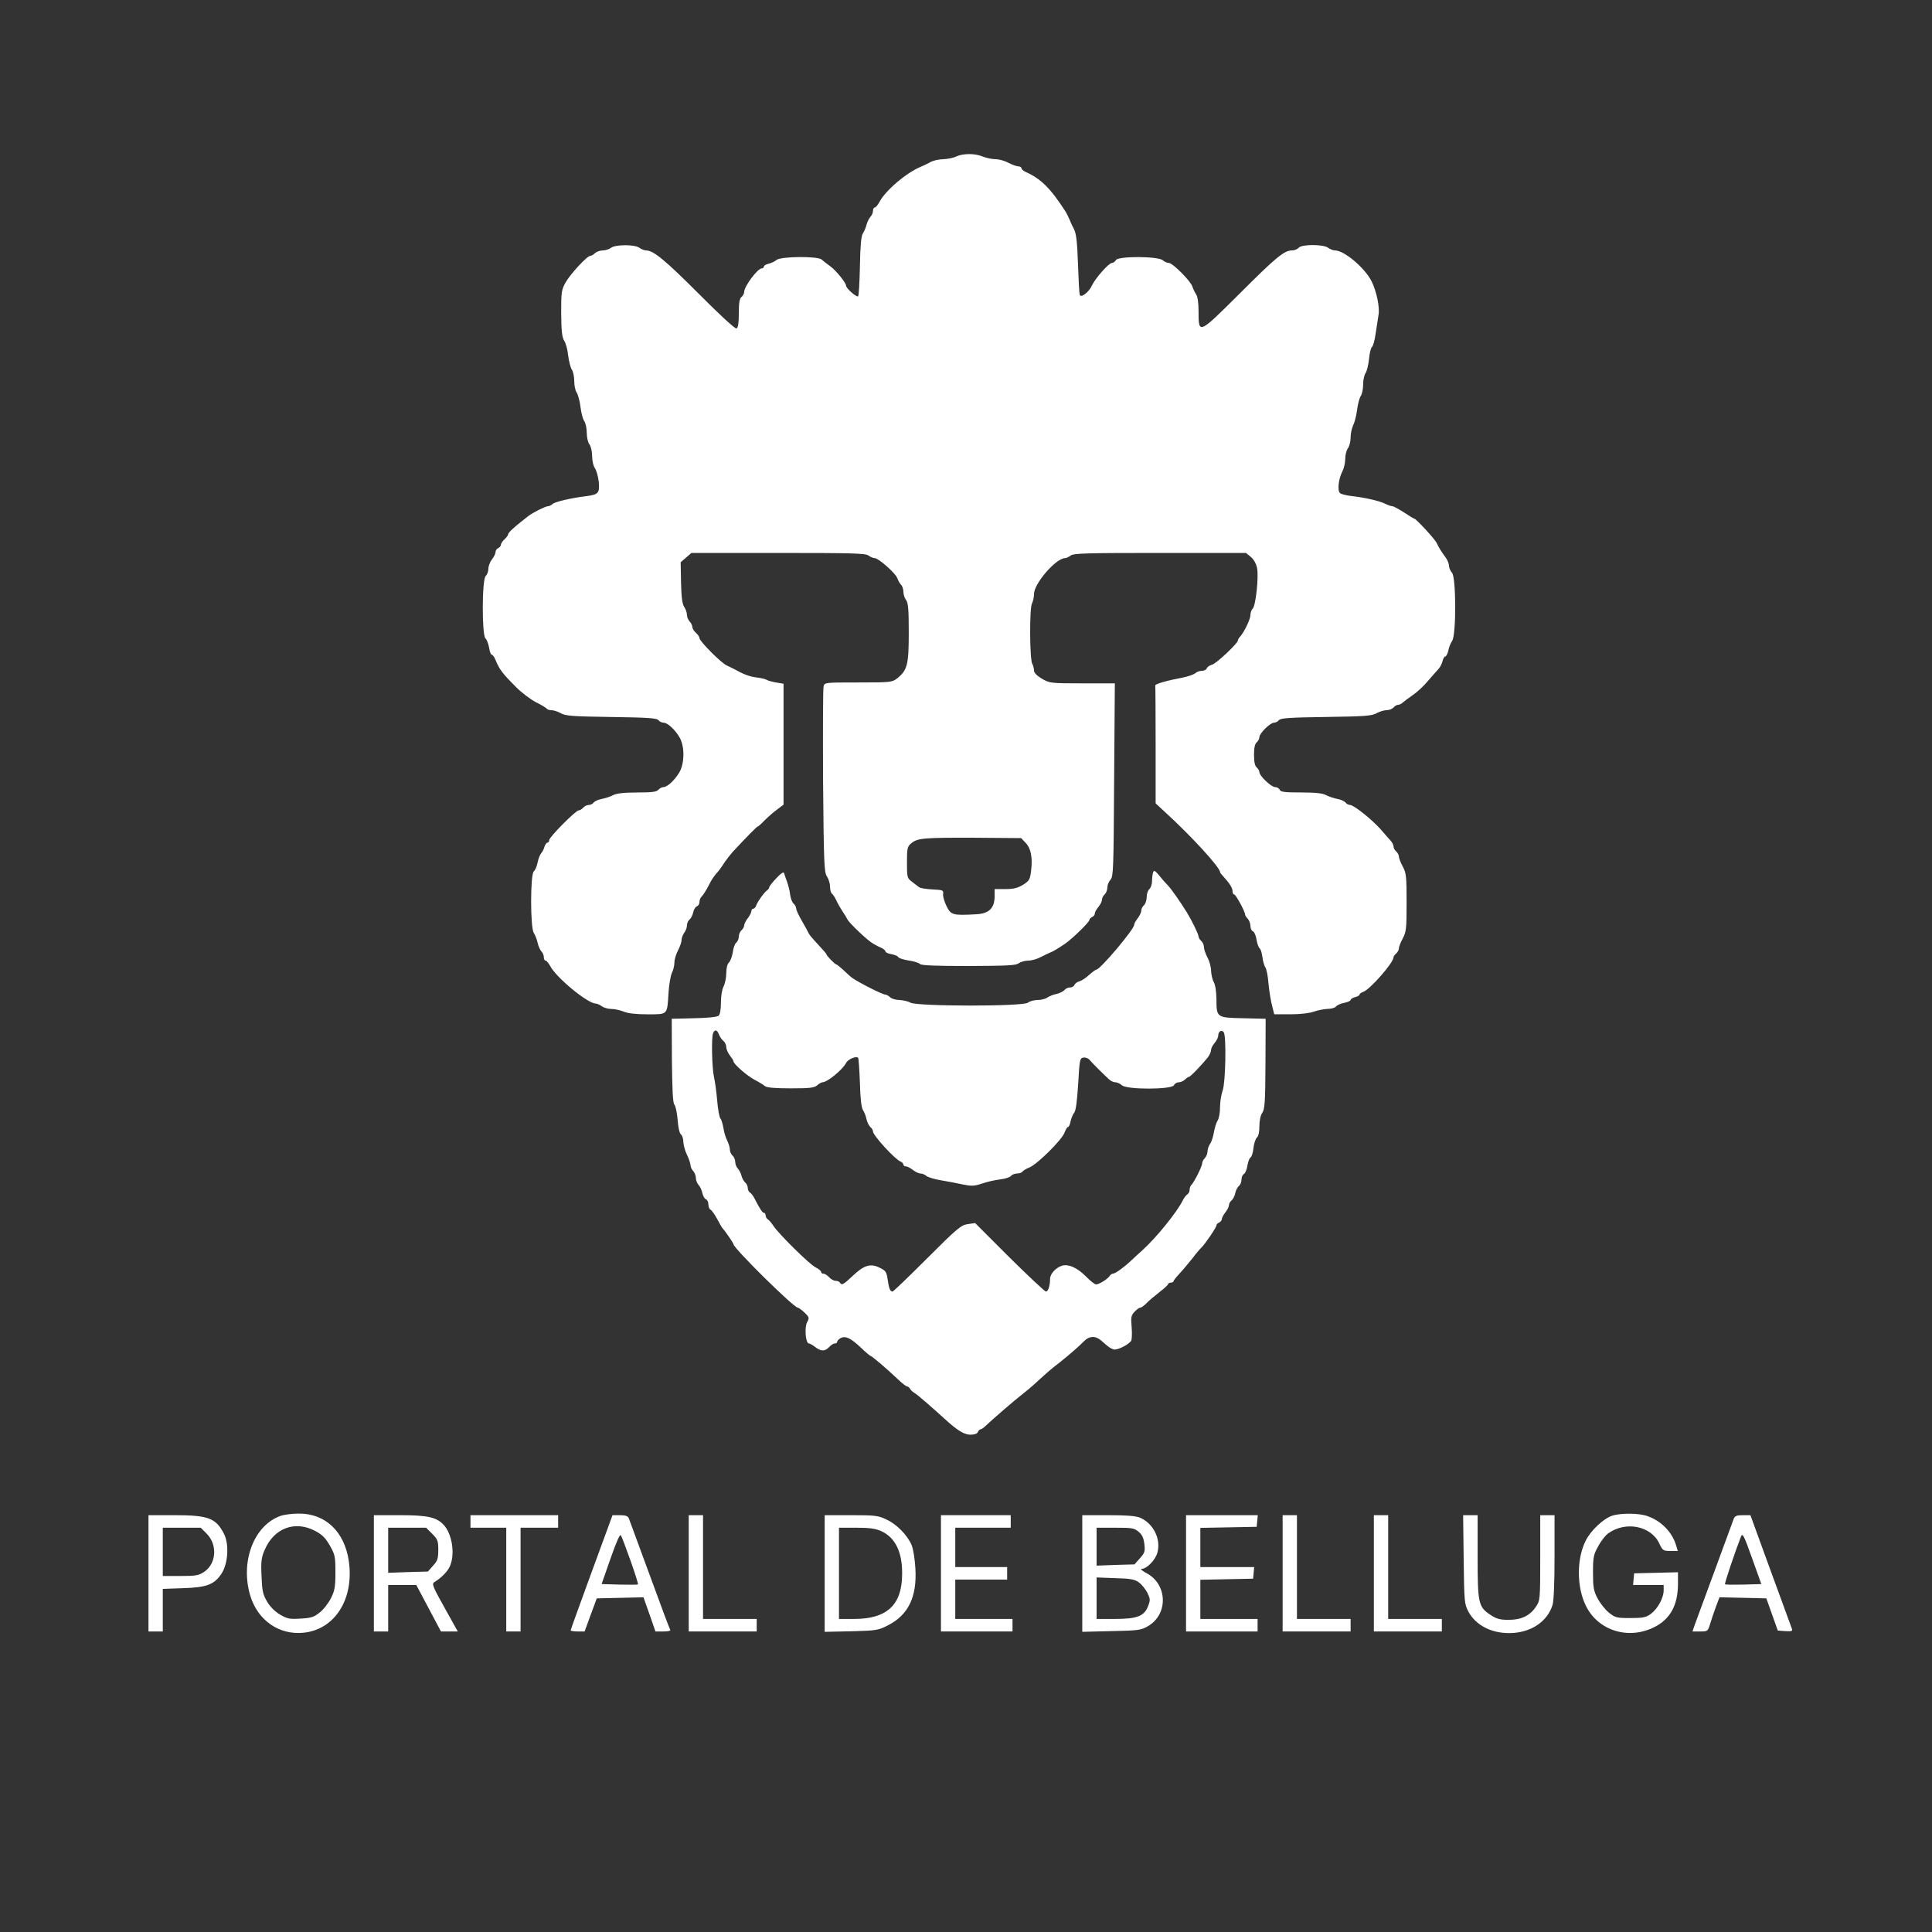
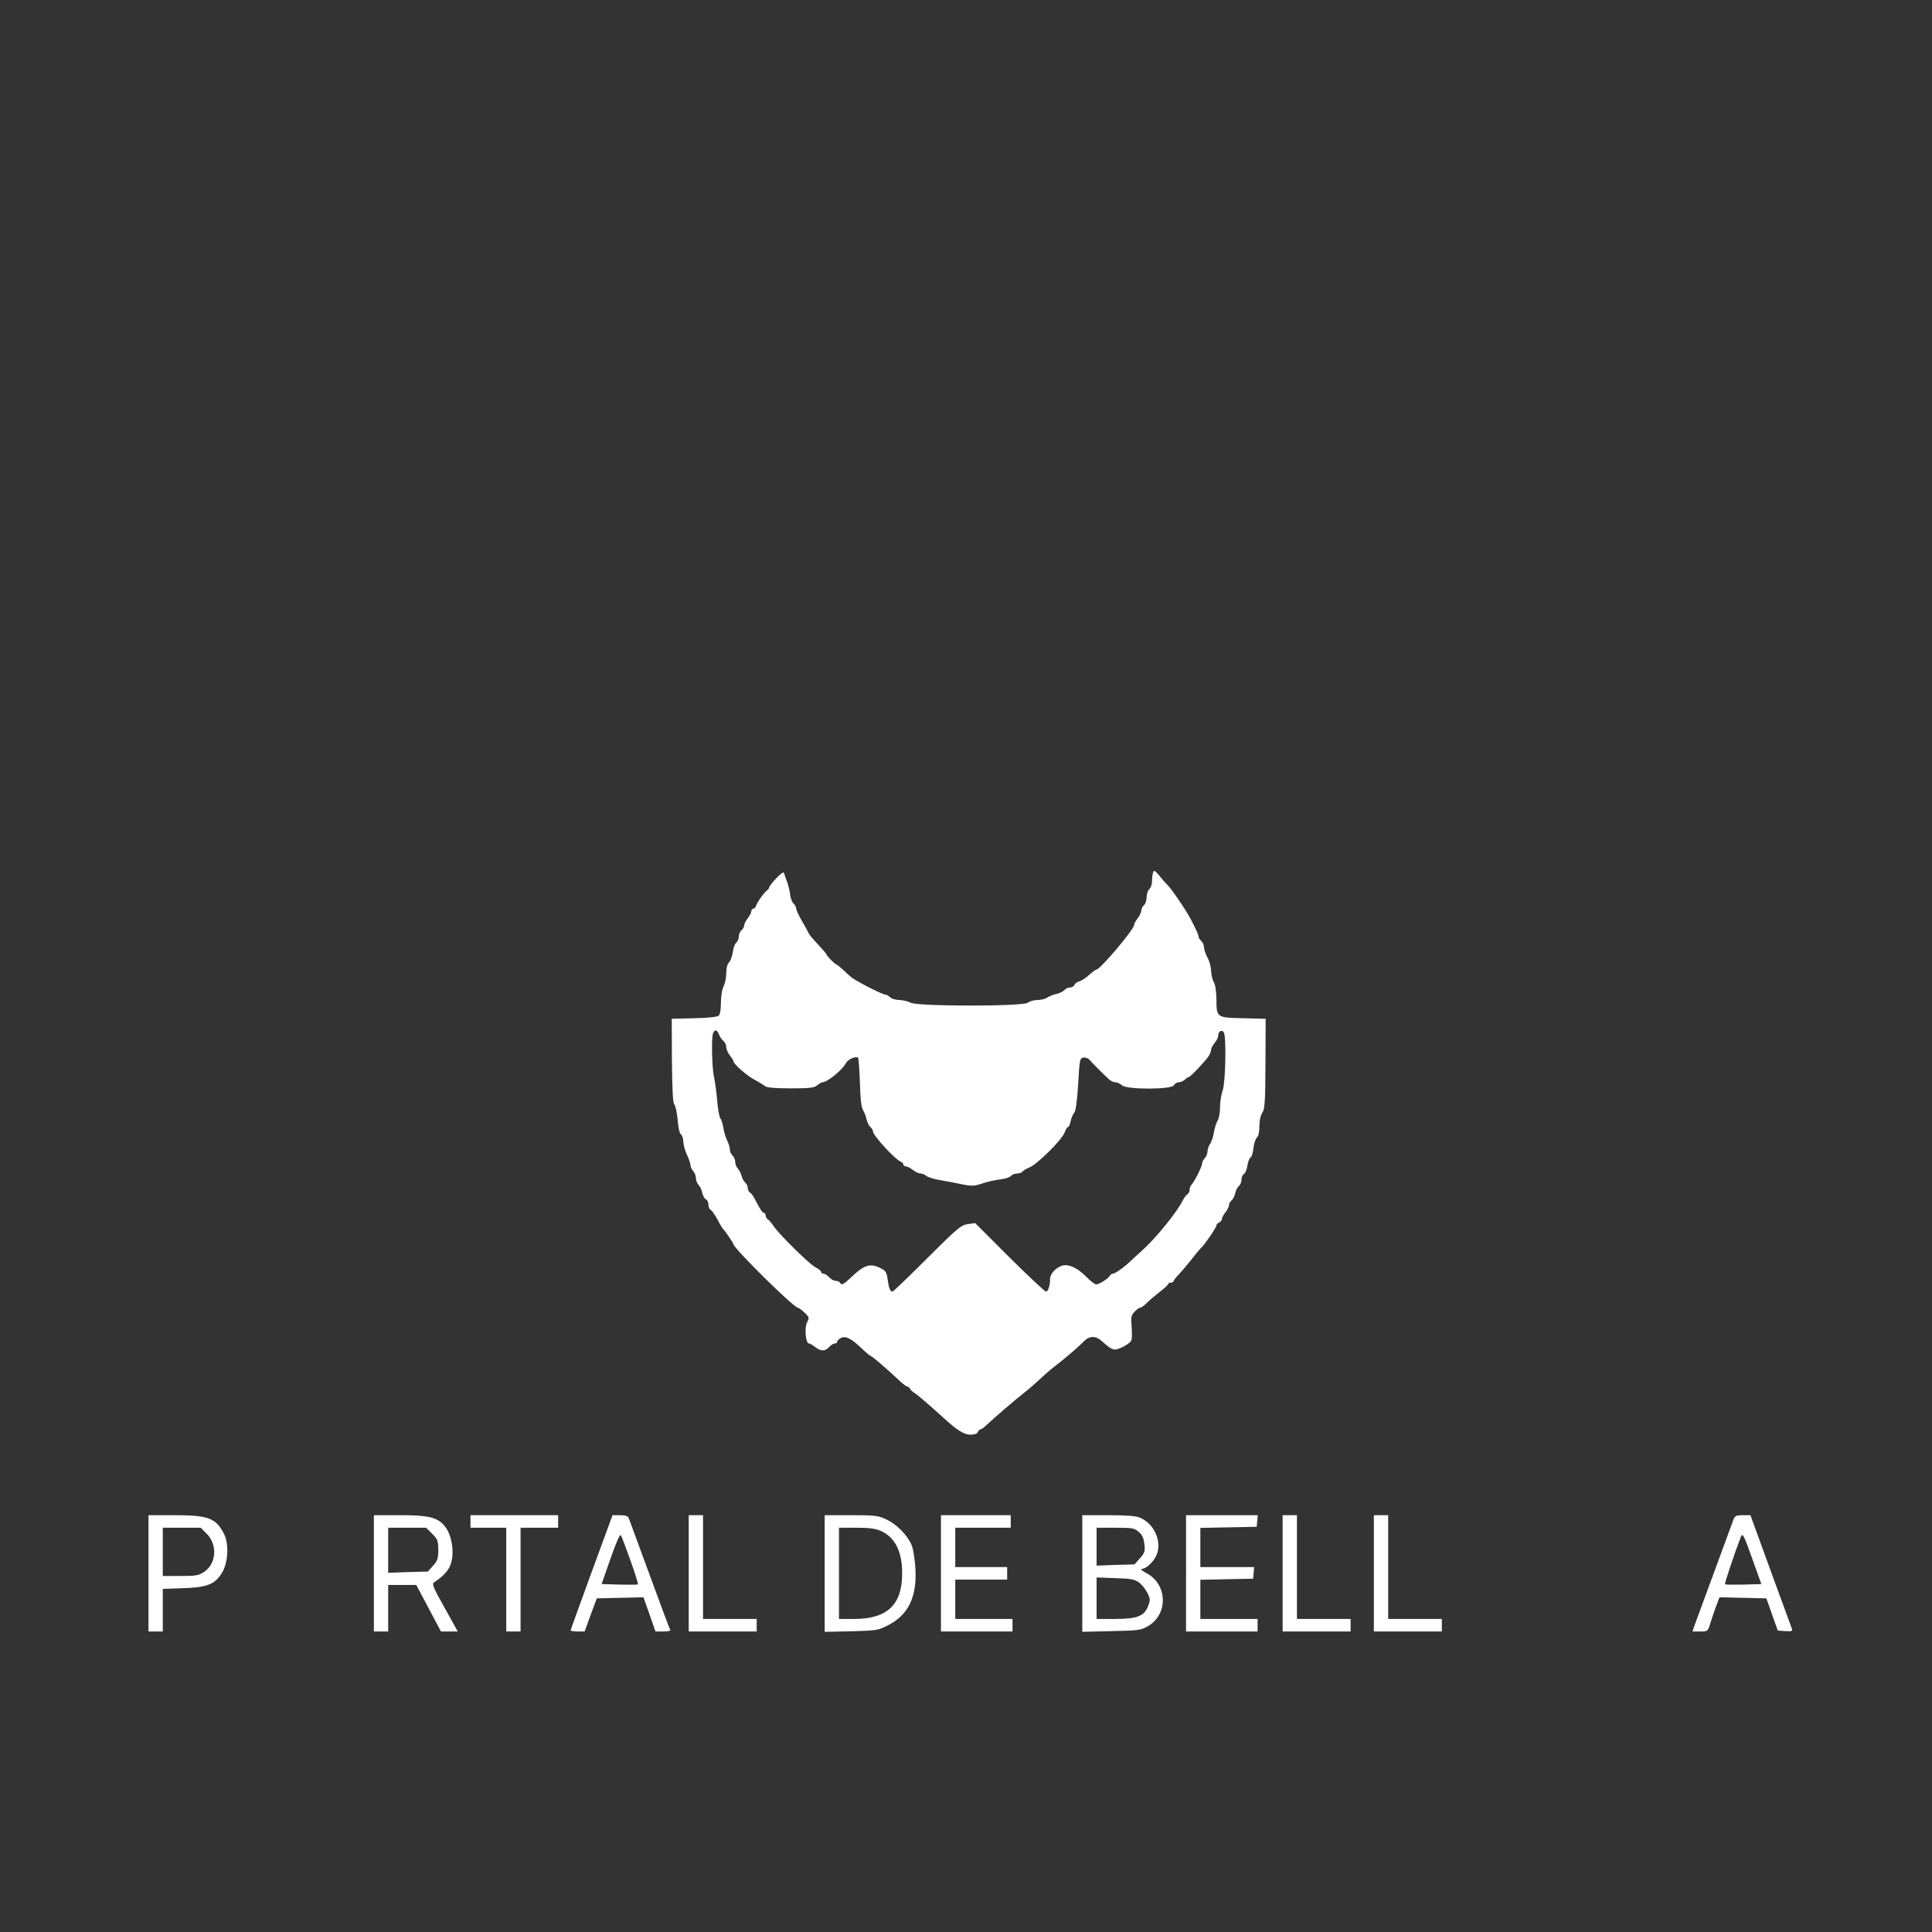
<svg xmlns="http://www.w3.org/2000/svg" version="1.0" width="1080pt" height="1080pt" viewBox="0 0 1080 1080" preserveAspectRatio="xMidYMid meet">
  <rect x="0" y="0" width="1080" height="1080" fill="#333333" stroke="none" />
  <g transform="translate(0,1080) scale(0.1,-0.1)" fill="#ffffff" stroke="none">
-     <path d="M5345 9925 c-16 -8 -49 -14 -72 -15 -23 0 -54 -7 -70 -15 -15 -9 -39 -20 -53 -26 -82 -33 -202 -135 -235 -200 -9 -16 -20 -29 -25 -29 -6 0 -10 -9 -10 -19 0 -11 -7 -26 -15 -34 -7 -8 -17 -28 -21 -43 -4 -16 -13 -38 -21 -50 -9 -15 -14 -67 -16 -182 -2 -89 -6 -165 -10 -168 -8 -8 -67 44 -67 58 0 16 -56 86 -88 109 -18 13 -40 30 -49 38 -21 20 -228 18 -252 -2 -9 -8 -28 -17 -43 -21 -16 -3 -28 -11 -28 -16 0 -6 -5 -10 -11 -10 -24 0 -99 -101 -99 -132 0 -9 -7 -21 -15 -28 -11 -9 -15 -33 -15 -92 0 -56 -4 -80 -13 -84 -8 -3 -95 77 -210 193 -189 189 -254 243 -295 243 -10 0 -27 7 -38 15 -26 19 -132 19 -158 0 -11 -8 -32 -15 -47 -15 -15 0 -34 -7 -43 -15 -8 -8 -20 -15 -26 -15 -18 0 -113 -103 -139 -150 -23 -41 -24 -56 -24 -173 1 -98 5 -133 17 -152 9 -13 19 -50 22 -82 4 -32 13 -67 20 -78 8 -11 14 -40 14 -65 0 -25 6 -54 14 -65 7 -11 17 -47 21 -80 4 -33 13 -68 21 -79 8 -11 14 -41 14 -66 0 -25 7 -54 15 -64 8 -11 15 -40 15 -66 0 -25 7 -56 16 -68 8 -12 18 -46 21 -75 6 -62 -2 -72 -67 -80 -88 -11 -179 -32 -192 -45 -6 -6 -18 -12 -26 -12 -13 0 -85 -36 -109 -55 -7 -5 -24 -19 -38 -30 -46 -36 -75 -64 -75 -73 0 -5 -9 -17 -20 -27 -11 -10 -20 -24 -20 -30 0 -7 -7 -15 -15 -19 -8 -3 -15 -13 -15 -22 0 -9 -9 -27 -20 -41 -11 -14 -20 -38 -20 -53 0 -15 -7 -33 -15 -40 -21 -18 -22 -332 -1 -349 7 -6 16 -29 20 -51 3 -22 10 -40 15 -40 5 0 14 -12 20 -27 23 -56 38 -76 119 -157 29 -29 77 -65 107 -81 31 -15 58 -32 61 -36 3 -5 15 -9 27 -9 12 0 36 -8 52 -17 26 -15 65 -18 282 -21 204 -3 254 -6 264 -18 6 -8 19 -14 29 -14 23 0 69 -44 92 -88 26 -52 24 -140 -4 -189 -27 -45 -67 -82 -89 -83 -9 0 -22 -7 -29 -15 -10 -12 -37 -15 -119 -15 -73 0 -115 -5 -134 -15 -15 -8 -43 -17 -62 -21 -19 -3 -39 -12 -46 -20 -6 -8 -19 -14 -29 -14 -10 0 -23 -7 -30 -15 -7 -8 -18 -15 -25 -15 -17 0 -165 -150 -165 -166 0 -8 -4 -14 -9 -14 -5 0 -13 -10 -17 -22 -3 -13 -12 -30 -19 -38 -7 -8 -16 -32 -20 -52 -4 -21 -13 -42 -21 -49 -20 -16 -20 -316 0 -344 7 -11 17 -35 21 -54 4 -19 14 -41 21 -49 8 -7 14 -22 14 -33 0 -10 4 -19 10 -19 5 0 16 -13 25 -29 33 -65 209 -210 255 -211 8 0 24 -7 34 -15 11 -8 35 -15 53 -15 19 0 50 -7 70 -15 23 -10 69 -15 133 -15 115 0 109 -5 117 120 3 47 12 97 19 112 8 15 14 41 14 58 0 16 9 47 20 67 11 21 20 47 20 58 0 12 7 30 15 41 8 10 15 29 15 40 0 12 6 27 14 33 8 7 18 25 21 41 3 16 13 31 21 34 8 3 14 14 14 24 0 10 5 23 11 29 12 12 28 38 51 83 7 14 20 32 28 42 21 23 32 39 52 70 10 14 29 39 43 55 82 88 136 143 141 143 3 0 20 15 37 33 18 18 49 46 70 61 l37 28 0 338 0 338 -42 7 c-24 4 -47 11 -53 15 -5 4 -31 10 -56 13 -40 5 -74 18 -129 49 -8 4 -25 12 -37 18 -30 12 -153 136 -153 153 0 7 -9 20 -20 30 -11 9 -20 24 -20 33 0 8 -7 22 -15 30 -8 9 -15 25 -15 37 0 13 -7 32 -15 44 -11 16 -16 53 -18 136 l-2 114 30 26 30 26 485 0 c411 0 488 -2 504 -14 11 -8 27 -15 36 -15 21 0 117 -85 126 -112 4 -12 13 -28 20 -36 8 -7 14 -25 14 -40 0 -15 7 -36 15 -46 12 -16 15 -55 15 -183 0 -180 -8 -210 -66 -256 -27 -21 -37 -22 -217 -22 -186 0 -188 0 -193 -22 -4 -13 -4 -251 -3 -530 4 -464 6 -510 22 -533 9 -13 17 -39 17 -57 0 -17 5 -35 10 -38 6 -4 17 -21 25 -38 8 -18 24 -45 35 -62 11 -16 23 -36 27 -44 9 -20 114 -120 144 -136 13 -8 34 -19 47 -24 12 -6 22 -15 22 -20 0 -5 15 -12 34 -15 19 -4 36 -11 38 -17 2 -5 27 -13 56 -18 29 -4 58 -13 65 -20 8 -8 89 -11 271 -11 214 1 265 3 280 15 11 8 35 15 53 15 19 0 51 9 71 20 20 10 44 22 52 25 17 6 41 21 83 49 41 28 137 121 137 134 0 5 7 12 15 16 8 3 15 12 15 19 0 8 9 24 20 37 11 13 20 31 20 40 0 10 7 23 15 30 8 7 15 24 15 38 0 14 8 34 18 45 16 18 17 62 20 558 l4 539 -182 0 c-177 0 -182 1 -226 26 -28 17 -44 33 -44 46 0 10 -4 28 -10 38 -14 27 -16 311 -1 337 6 12 11 35 11 52 0 59 123 201 174 201 7 0 21 7 32 15 16 12 92 14 499 14 l480 0 27 -22 c16 -13 30 -38 35 -62 10 -49 -7 -209 -24 -227 -7 -6 -13 -23 -13 -36 0 -23 -34 -94 -57 -120 -7 -7 -13 -17 -13 -22 0 -16 -121 -130 -145 -136 -13 -3 -26 -12 -29 -20 -3 -8 -15 -14 -27 -14 -13 0 -30 -6 -38 -14 -9 -7 -41 -18 -71 -24 -86 -16 -155 -36 -152 -44 1 -5 2 -155 2 -334 l0 -325 51 -47 c149 -136 309 -311 309 -337 0 -3 8 -13 18 -24 34 -37 52 -65 52 -83 0 -10 4 -18 9 -18 9 0 61 -95 61 -112 0 -5 7 -16 15 -24 8 -9 15 -26 15 -40 0 -14 6 -27 14 -30 7 -3 17 -24 20 -47 4 -23 12 -44 17 -48 6 -3 13 -26 16 -50 3 -24 11 -50 17 -58 6 -8 14 -48 17 -90 4 -42 13 -97 20 -123 l12 -48 91 0 c54 0 107 6 131 15 22 8 56 14 76 15 20 0 42 6 48 14 7 8 27 17 46 20 19 4 35 11 35 16 0 5 11 12 25 16 14 3 25 10 25 14 0 5 9 11 20 15 37 12 170 163 170 194 0 5 7 14 15 21 8 7 15 20 15 29 0 9 10 34 22 56 19 36 21 55 21 200 0 145 -2 164 -21 200 -12 22 -22 47 -22 56 0 9 -7 22 -15 29 -8 7 -15 19 -15 28 0 8 -7 22 -15 31 -8 9 -34 38 -57 65 -49 55 -150 136 -171 136 -8 0 -20 6 -26 14 -7 8 -27 17 -46 20 -19 4 -47 13 -62 21 -20 11 -62 15 -141 15 -91 0 -114 3 -118 15 -4 8 -15 15 -26 15 -22 0 -88 63 -88 84 0 7 -7 19 -15 26 -10 8 -15 31 -15 70 0 39 5 62 15 70 8 7 15 20 15 29 0 21 60 81 82 81 8 0 21 6 27 14 10 12 60 15 264 18 217 3 256 6 282 21 17 9 42 17 56 17 15 0 32 7 39 15 7 8 18 15 26 15 7 0 19 6 26 13 7 6 32 25 55 41 24 16 62 51 85 79 24 27 50 58 59 67 9 9 19 29 23 44 3 14 10 26 15 26 5 0 13 15 17 32 3 18 13 43 22 56 23 36 22 354 -1 380 -9 10 -17 28 -17 39 0 11 -8 31 -17 44 -25 34 -42 61 -52 84 -9 20 -115 135 -124 135 -3 0 -29 16 -58 35 -30 19 -59 35 -65 35 -7 0 -25 6 -41 14 -32 16 -115 35 -188 43 -27 3 -56 10 -64 16 -16 14 -9 79 13 122 9 17 16 48 16 70 0 22 7 49 15 59 8 11 15 38 15 60 0 23 7 53 14 68 8 15 18 53 22 85 4 32 13 67 20 78 8 11 14 40 14 65 0 25 6 54 14 65 7 11 16 47 19 79 3 33 11 62 16 66 6 3 16 37 21 76 6 38 13 84 16 103 8 42 -11 133 -39 189 -38 75 -153 172 -204 172 -11 0 -28 7 -39 15 -27 20 -147 20 -164 0 -7 -8 -24 -15 -38 -15 -43 0 -90 -39 -294 -243 -228 -227 -228 -227 -228 -98 0 48 -5 84 -14 96 -7 11 -17 31 -21 44 -10 31 -110 131 -131 131 -10 0 -25 7 -34 15 -26 23 -249 24 -262 1 -5 -9 -15 -16 -22 -16 -18 0 -94 -87 -112 -126 -16 -37 -62 -72 -68 -52 -3 7 -7 86 -10 174 -4 118 -10 169 -21 190 -8 16 -20 40 -25 54 -6 14 -16 34 -22 45 -86 133 -138 185 -225 224 -13 6 -23 15 -23 21 0 5 -8 10 -18 10 -9 0 -34 9 -55 20 -20 11 -53 20 -72 20 -20 0 -52 7 -72 15 -43 18 -108 18 -148 0z m387 -3835 c31 -31 41 -84 32 -157 -6 -49 -10 -57 -45 -79 -30 -18 -52 -24 -99 -24 l-60 0 0 -42 c-1 -66 -32 -96 -106 -99 -129 -7 -138 -4 -163 46 -12 25 -21 55 -19 67 3 22 -1 23 -60 26 -35 2 -69 7 -75 13 -7 5 -24 18 -39 30 -27 20 -28 24 -28 108 0 77 2 89 23 106 34 30 70 33 353 32 l262 -2 24 -25z" fill="#ffffff" />
    <path d="M6446 5924 c-3 -9 -6 -30 -6 -49 0 -18 -7 -38 -15 -45 -8 -7 -15 -27 -15 -45 0 -18 -7 -38 -15 -45 -8 -7 -15 -20 -15 -30 0 -9 -9 -29 -20 -43 -11 -14 -20 -30 -20 -37 0 -25 -190 -250 -211 -250 -4 0 -23 -14 -41 -30 -18 -17 -43 -33 -55 -36 -12 -3 -24 -12 -27 -20 -3 -8 -14 -14 -24 -14 -11 0 -25 -6 -31 -14 -7 -8 -27 -18 -44 -22 -18 -3 -41 -13 -52 -20 -11 -8 -35 -14 -55 -14 -19 0 -44 -7 -54 -15 -29 -22 -619 -21 -656 0 -14 8 -42 14 -62 15 -20 0 -43 7 -52 15 -8 8 -20 15 -26 15 -16 0 -141 63 -184 92 -10 7 -34 28 -52 46 -19 17 -37 32 -41 32 -6 0 -53 48 -53 55 0 3 -16 22 -35 42 -55 60 -61 67 -68 83 -4 8 -20 38 -36 65 -16 28 -30 57 -30 66 -1 9 -7 22 -15 28 -8 7 -16 28 -19 49 -2 20 -10 53 -17 72 -7 19 -15 41 -17 49 -2 9 -17 0 -43 -28 -22 -23 -40 -46 -40 -51 0 -5 -6 -13 -12 -17 -15 -10 -52 -61 -61 -85 -3 -10 -11 -18 -17 -18 -5 0 -10 -6 -10 -14 0 -7 -9 -25 -20 -39 -11 -14 -20 -32 -20 -40 0 -8 -7 -20 -15 -27 -8 -7 -15 -23 -15 -35 0 -12 -6 -28 -14 -34 -8 -6 -17 -31 -20 -56 -4 -24 -14 -49 -21 -55 -9 -8 -15 -31 -15 -59 0 -25 -7 -59 -15 -75 -9 -16 -15 -55 -15 -91 0 -39 -5 -67 -13 -73 -8 -7 -67 -13 -138 -14 l-124 -3 1 -233 c2 -168 5 -237 14 -247 7 -9 15 -47 18 -85 3 -41 10 -74 18 -81 8 -6 14 -26 14 -43 1 -17 9 -49 20 -71 11 -22 19 -48 20 -58 0 -10 7 -25 15 -33 8 -9 15 -26 15 -39 0 -13 7 -30 15 -39 8 -8 18 -28 21 -45 4 -16 12 -32 20 -35 8 -3 14 -16 14 -30 0 -13 6 -26 13 -29 6 -3 23 -27 37 -53 14 -27 28 -51 32 -54 8 -6 58 -79 58 -85 0 -22 337 -355 360 -355 4 0 21 -12 37 -27 27 -26 28 -30 15 -54 -16 -28 -9 -119 10 -119 5 0 21 -9 35 -20 32 -25 55 -25 78 0 10 11 24 20 32 20 7 0 13 4 13 10 0 5 9 14 19 20 28 14 57 0 114 -54 26 -25 51 -46 54 -46 7 0 92 -73 151 -129 24 -23 47 -41 52 -41 5 0 13 -6 17 -13 4 -8 15 -18 24 -23 14 -7 101 -83 168 -144 72 -66 111 -90 145 -90 23 0 39 5 42 15 4 8 10 15 15 15 5 0 17 8 27 18 46 43 165 146 208 179 16 12 52 42 79 67 69 63 72 66 130 111 55 44 109 91 134 117 30 31 65 32 97 4 43 -38 47 -41 68 -49 18 -7 80 23 99 47 4 6 6 40 3 76 -5 56 -3 67 16 87 12 13 26 23 32 23 6 0 21 11 34 24 12 13 45 41 72 62 28 21 50 42 50 46 0 4 7 8 15 8 8 0 15 4 15 8 0 4 15 23 33 42 18 19 50 58 72 85 21 28 44 55 50 60 19 17 85 114 85 125 0 6 7 13 15 16 8 4 15 12 15 19 0 7 9 24 20 38 11 14 20 32 20 40 0 8 6 20 14 26 8 7 18 25 21 41 3 16 13 34 21 41 8 6 14 22 14 35 0 13 6 27 13 31 8 4 17 26 20 47 4 22 11 43 18 46 6 4 14 28 16 54 3 25 12 51 19 57 9 7 14 32 14 63 0 31 6 61 16 75 14 20 17 60 18 275 l1 251 -125 3 c-149 3 -150 4 -150 106 -1 43 -6 81 -15 96 -8 14 -14 42 -15 63 0 20 -9 54 -20 74 -11 21 -20 47 -20 59 0 12 -7 27 -15 34 -8 7 -15 18 -15 25 0 12 -37 88 -65 134 -38 61 -86 130 -106 151 -13 13 -36 39 -50 57 -22 26 -28 30 -33 17z m-2427 -907 c5 -13 16 -29 25 -36 9 -7 16 -23 16 -35 0 -11 9 -32 20 -46 11 -14 20 -28 20 -32 0 -16 75 -81 118 -104 25 -13 51 -29 59 -36 10 -8 58 -12 143 -12 107 0 132 3 148 17 10 9 24 17 30 17 26 0 111 69 131 107 11 22 56 41 68 30 3 -4 7 -66 10 -139 2 -88 8 -139 17 -153 7 -11 17 -35 20 -52 4 -17 14 -37 22 -44 8 -6 14 -17 14 -24 0 -22 123 -156 154 -168 9 -4 16 -11 16 -17 0 -5 6 -10 14 -10 7 0 25 -9 39 -20 14 -11 33 -20 43 -20 9 0 25 -6 33 -14 9 -7 45 -18 81 -24 36 -6 90 -16 121 -23 49 -10 65 -10 109 5 29 10 74 20 101 23 27 3 54 12 60 19 6 8 22 14 35 14 12 0 26 5 29 10 4 6 22 17 40 24 45 19 182 155 196 195 6 17 15 31 19 31 5 0 12 15 15 33 4 17 13 39 20 47 9 10 16 65 22 160 8 138 9 145 30 148 11 2 27 -4 35 -14 12 -15 72 -75 109 -109 9 -8 24 -15 34 -15 10 0 27 -8 37 -17 28 -25 276 -24 290 0 5 10 17 17 28 17 10 0 25 7 34 15 8 8 18 15 22 15 8 0 75 70 107 111 9 13 17 30 17 40 0 9 9 26 20 39 11 13 20 31 20 41 0 24 20 35 31 18 15 -24 10 -279 -6 -324 -8 -22 -15 -65 -15 -95 0 -31 -6 -64 -14 -75 -7 -11 -16 -40 -20 -64 -4 -24 -13 -53 -21 -64 -8 -12 -15 -31 -15 -44 0 -12 -7 -28 -15 -37 -8 -8 -15 -21 -15 -30 0 -16 -44 -104 -61 -121 -5 -5 -9 -17 -9 -27 0 -9 -6 -21 -13 -25 -7 -4 -18 -19 -25 -33 -31 -64 -149 -210 -226 -279 -16 -14 -43 -39 -61 -56 -41 -39 -91 -75 -104 -75 -6 0 -14 -6 -18 -13 -11 -17 -59 -47 -76 -47 -7 0 -33 20 -57 45 -48 48 -96 70 -132 60 -36 -11 -68 -46 -68 -74 0 -39 -11 -71 -23 -71 -6 0 -98 86 -204 191 l-192 192 -41 -6 c-37 -5 -58 -22 -227 -191 -102 -102 -189 -186 -194 -186 -13 0 -20 18 -27 68 -6 42 -11 49 -44 65 -52 26 -87 15 -150 -44 -54 -51 -63 -56 -73 -39 -3 6 -14 10 -24 10 -10 0 -26 9 -36 20 -10 11 -24 20 -32 20 -7 0 -13 4 -13 10 0 5 -14 17 -32 26 -35 18 -208 189 -235 232 -10 15 -23 31 -30 35 -7 4 -13 15 -13 22 0 8 -4 15 -9 15 -9 0 -21 18 -53 80 -7 14 -18 29 -25 33 -7 4 -13 16 -13 26 0 10 -6 24 -14 30 -8 7 -17 23 -21 38 -3 14 -13 32 -20 40 -8 8 -15 25 -15 37 0 13 -7 29 -15 36 -8 7 -15 22 -15 34 0 11 -7 34 -15 50 -8 16 -18 47 -21 70 -4 22 -11 47 -17 54 -6 7 -14 52 -18 100 -4 48 -12 107 -18 132 -11 50 -15 219 -5 244 9 23 23 20 33 -7z" fill="#ffffff" />
-     <path d="M1568 2326 c-149 -53 -226 -256 -169 -446 42 -138 161 -221 298 -207 175 18 283 188 253 400 -24 165 -131 267 -280 266 -36 0 -82 -6 -102 -13z m192 -83 c42 -22 59 -40 84 -83 29 -51 31 -62 31 -150 0 -81 -4 -102 -25 -144 -14 -28 -42 -64 -63 -80 -32 -26 -49 -31 -107 -34 -61 -4 -75 -1 -114 22 -29 17 -56 44 -73 73 -24 41 -28 61 -31 143 -4 82 -1 104 18 147 52 121 168 164 280 106z" fill="#ffffff" />
-     <path d="M9012 2327 c-47 -15 -119 -82 -147 -138 -52 -101 -52 -260 0 -365 68 -140 239 -193 384 -119 87 44 130 121 131 238 l0 68 -122 -3 -123 -3 -3 -32 -3 -33 85 0 86 0 0 -30 c0 -43 -34 -104 -72 -132 -28 -20 -45 -23 -115 -23 -76 0 -84 2 -120 31 -21 17 -49 53 -63 80 -22 42 -25 62 -25 144 0 85 3 100 29 146 15 29 40 60 54 71 98 72 242 44 288 -56 18 -38 22 -41 61 -41 l42 0 -9 30 c-22 75 -83 138 -161 165 -47 17 -148 18 -197 2z" fill="#ffffff" />
    <path d="M830 2005 l0 -325 40 0 40 0 0 119 0 119 113 4 c132 4 175 20 215 81 37 55 44 165 14 223 -45 88 -88 104 -277 104 l-145 0 0 -325z m325 222 c62 -62 55 -168 -14 -214 -30 -20 -47 -23 -132 -23 l-99 0 0 135 0 135 106 0 106 0 33 -33z" fill="#ffffff" />
    <path d="M2090 2005 l0 -325 40 0 40 0 0 130 0 130 79 0 78 0 69 -130 69 -130 47 0 47 0 -74 133 c-64 114 -72 133 -58 142 43 27 77 62 89 92 28 66 12 175 -34 227 -40 44 -88 56 -244 56 l-148 0 0 -325z m326 221 c31 -31 34 -40 34 -90 0 -47 -4 -61 -29 -88 l-29 -33 -111 -3 -111 -4 0 126 0 126 106 0 106 0 34 -34z" fill="#ffffff" />
-     <path d="M2630 2295 l0 -35 100 0 100 0 0 -290 0 -290 40 0 40 0 0 290 0 290 105 0 105 0 0 35 0 35 -245 0 -245 0 0 -35z" fill="#ffffff" />
+     <path d="M2630 2295 l0 -35 100 0 100 0 0 -290 0 -290 40 0 40 0 0 290 0 290 105 0 105 0 0 35 0 35 -245 0 -245 0 0 -35" fill="#ffffff" />
    <path d="M3307 2011 c-64 -175 -117 -321 -117 -325 0 -3 18 -6 39 -6 l39 0 34 93 34 92 130 3 131 3 34 -96 33 -95 44 0 c24 0 41 3 39 8 -3 4 -55 142 -115 307 -61 165 -113 308 -117 318 -5 12 -18 17 -49 17 l-42 0 -117 -319z m218 64 c25 -71 44 -130 41 -132 -2 -2 -48 -2 -103 -1 l-100 3 50 143 c34 97 53 139 58 129 5 -8 29 -72 54 -142z" fill="#ffffff" />
    <path d="M3850 2005 l0 -325 190 0 190 0 0 35 0 35 -150 0 -150 0 0 290 0 290 -40 0 -40 0 0 -325z" fill="#ffffff" />
    <path d="M4610 2004 l0 -326 148 3 c142 4 151 5 207 34 113 58 162 159 152 319 -3 51 -12 108 -21 129 -24 56 -84 117 -141 143 -45 22 -64 24 -197 24 l-148 0 0 -326z m316 237 c79 -36 119 -118 117 -242 -1 -171 -85 -249 -269 -249 l-84 0 0 255 0 255 98 0 c73 0 107 -5 138 -19z" fill="#ffffff" />
    <path d="M5260 2005 l0 -325 200 0 200 0 0 35 0 35 -160 0 -160 0 0 110 0 110 145 0 145 0 0 35 0 35 -145 0 -145 0 0 110 0 110 155 0 155 0 0 35 0 35 -195 0 -195 0 0 -325z" fill="#ffffff" />
    <path d="M6050 2004 l0 -326 163 4 c149 3 165 5 203 27 116 66 111 235 -7 297 -24 13 -36 23 -27 24 29 0 77 50 88 91 21 76 -23 163 -97 195 -23 10 -77 14 -178 14 l-145 0 0 -326z m315 233 c20 -16 28 -35 32 -68 5 -41 2 -50 -25 -80 l-30 -34 -106 -3 -106 -4 0 106 0 106 104 0 c95 0 107 -2 131 -23z m2 -283 c15 -11 36 -37 47 -58 16 -33 17 -41 4 -74 -21 -56 -61 -72 -185 -72 l-103 0 0 116 0 116 104 -4 c86 -2 110 -7 133 -24z" fill="#ffffff" />
    <path d="M6630 2005 l0 -325 200 0 200 0 0 35 0 35 -160 0 -160 0 0 110 0 109 148 3 147 3 3 33 3 32 -150 0 -151 0 0 110 0 109 158 3 157 3 3 33 3 32 -200 0 -201 0 0 -325z" fill="#ffffff" />
    <path d="M7170 2005 l0 -325 190 0 190 0 0 35 0 35 -150 0 -150 0 0 290 0 290 -40 0 -40 0 0 -325z" fill="#ffffff" />
    <path d="M7680 2005 l0 -325 190 0 190 0 0 35 0 35 -150 0 -150 0 0 290 0 290 -40 0 -40 0 0 -325z" fill="#ffffff" />
-     <path d="M8182 2083 c3 -236 4 -250 26 -291 44 -83 142 -129 255 -120 107 9 189 69 216 157 7 24 11 125 11 270 l0 231 -40 0 -40 0 0 -239 c0 -230 -1 -239 -23 -271 -34 -52 -82 -75 -153 -75 -49 0 -68 5 -101 27 -69 45 -73 64 -73 327 l0 231 -41 0 -40 0 3 -247z" fill="#ffffff" />
    <path d="M9691 2308 c-13 -35 -201 -548 -217 -590 l-13 -38 43 0 c42 0 43 1 56 43 7 23 21 66 32 95 l20 53 131 -3 131 -3 32 -90 32 -90 42 -3 c32 -2 41 0 38 10 -3 7 -56 154 -119 325 l-114 313 -43 0 c-35 0 -44 -4 -51 -22z m56 -366 c-55 -1 -102 -1 -104 2 -4 3 54 176 89 266 9 22 16 9 62 -120 l52 -145 -99 -3z" fill="#ffffff" />
  </g>
</svg>